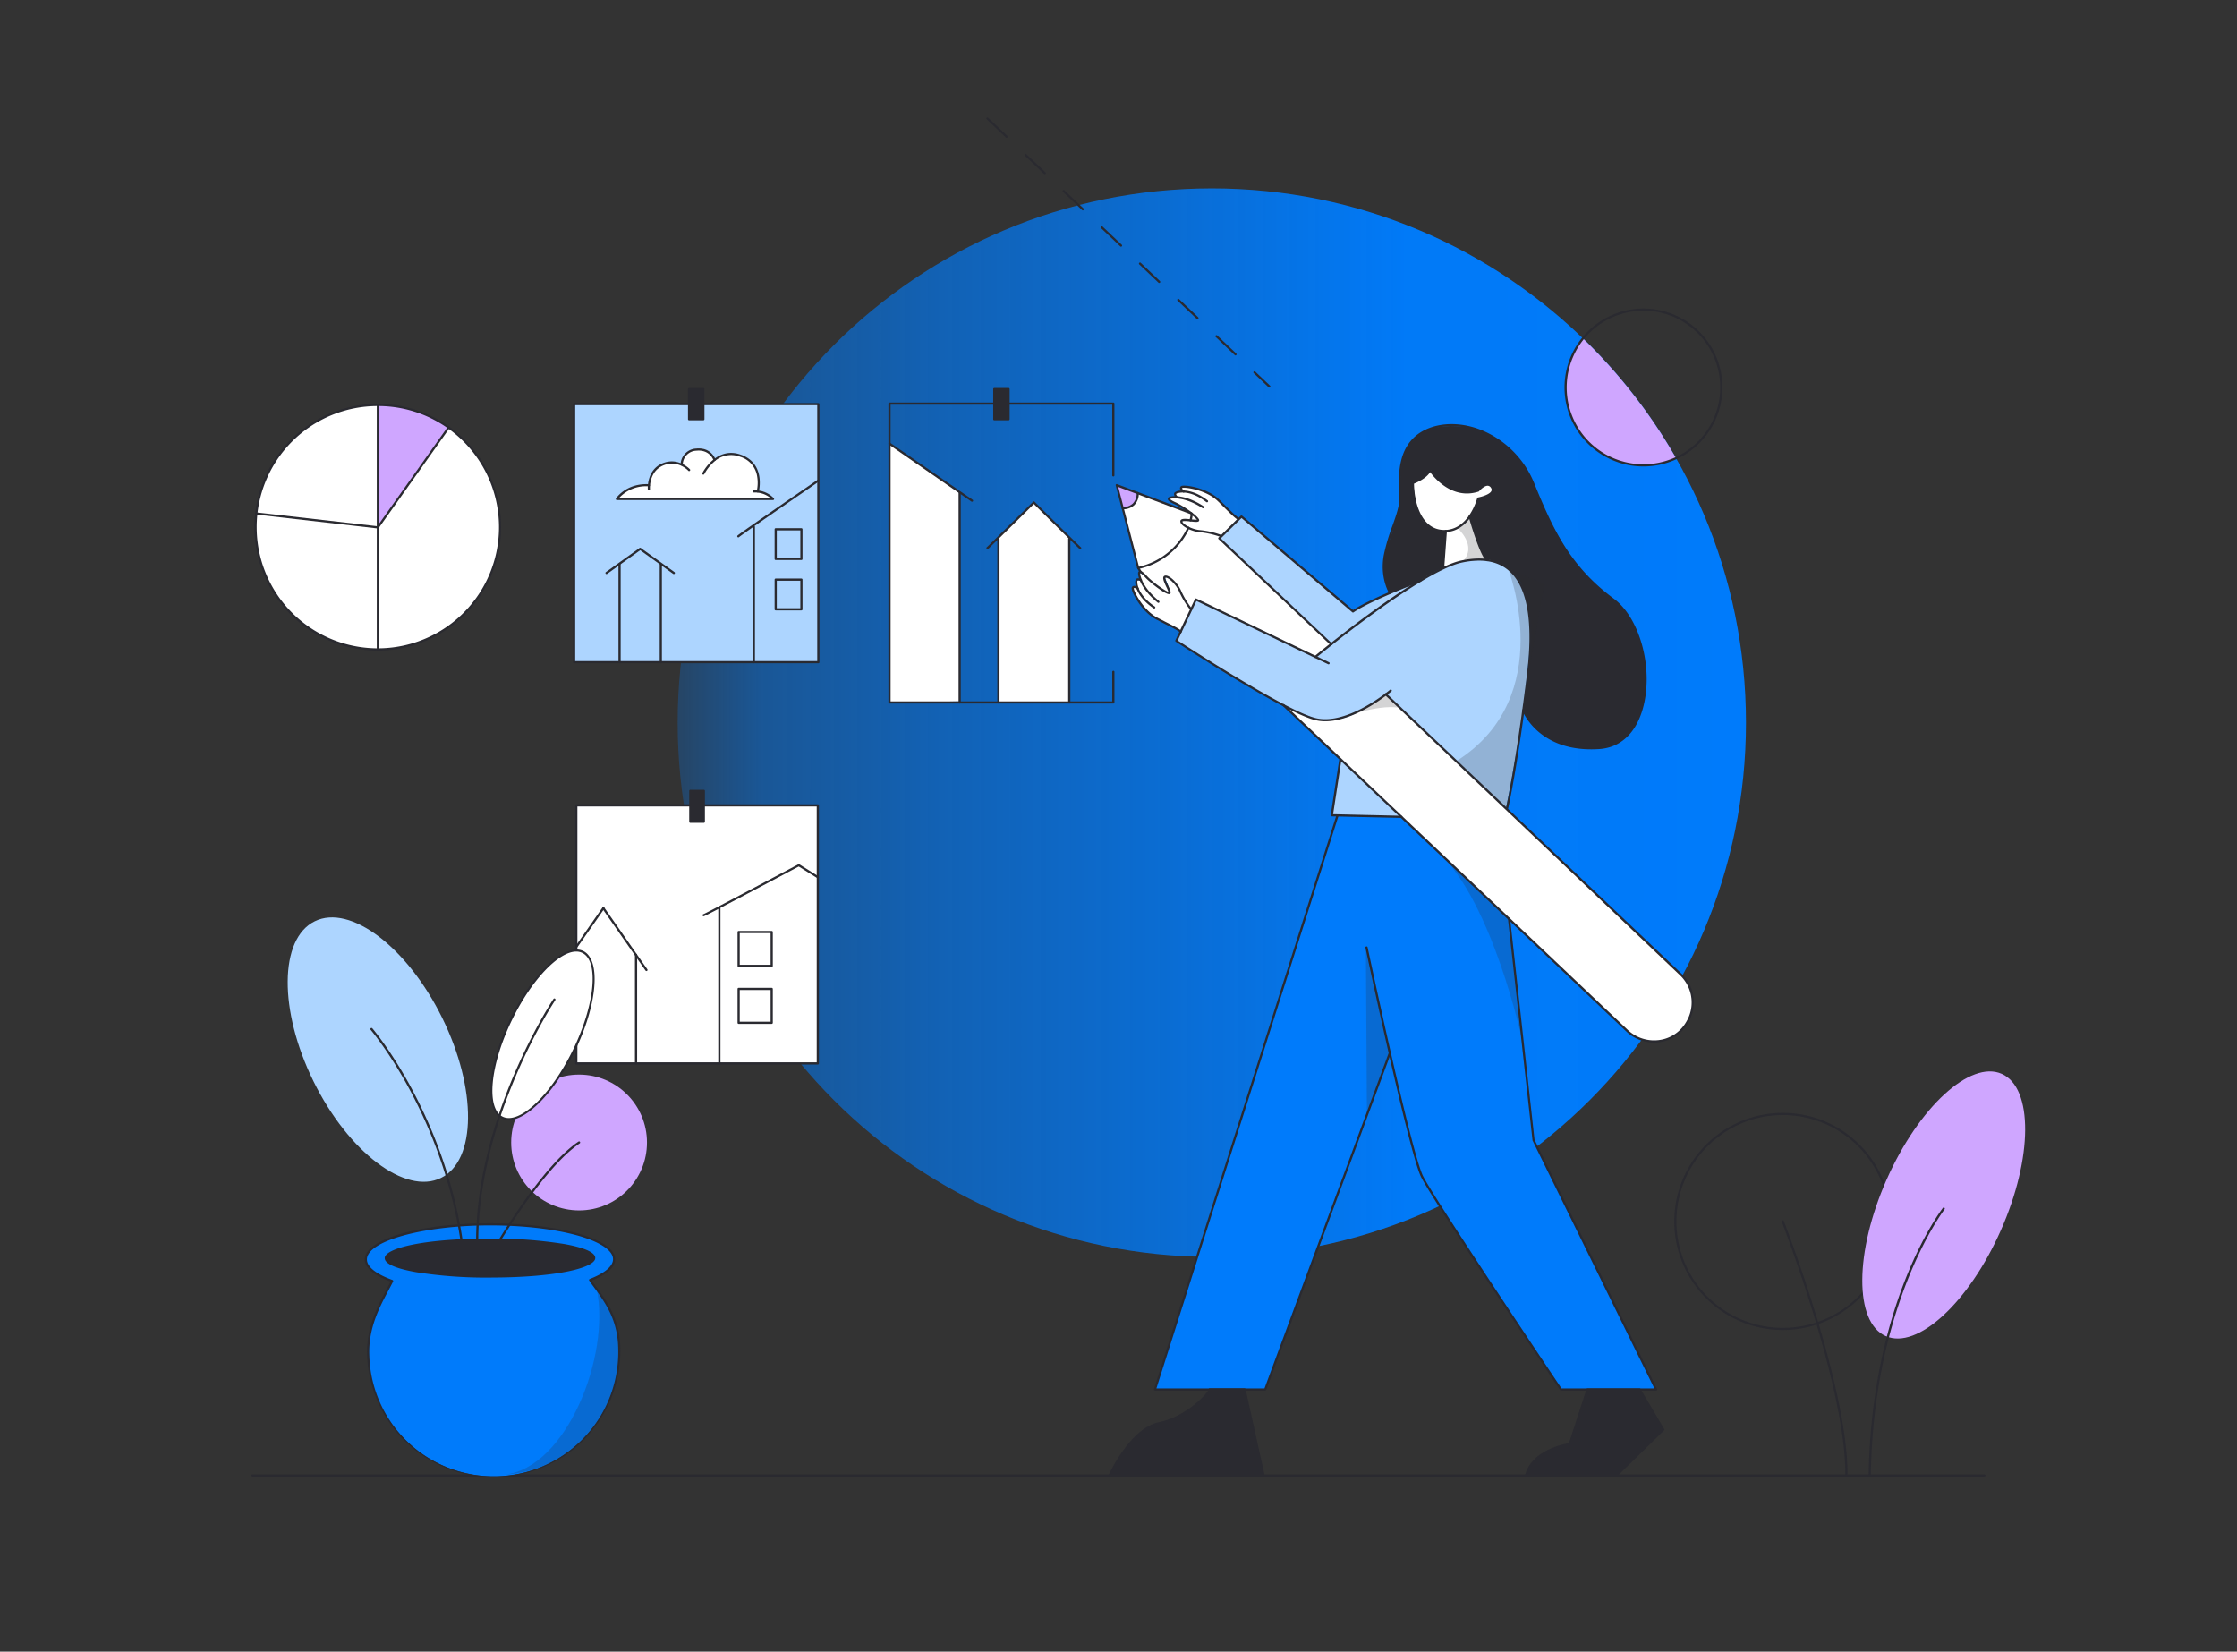
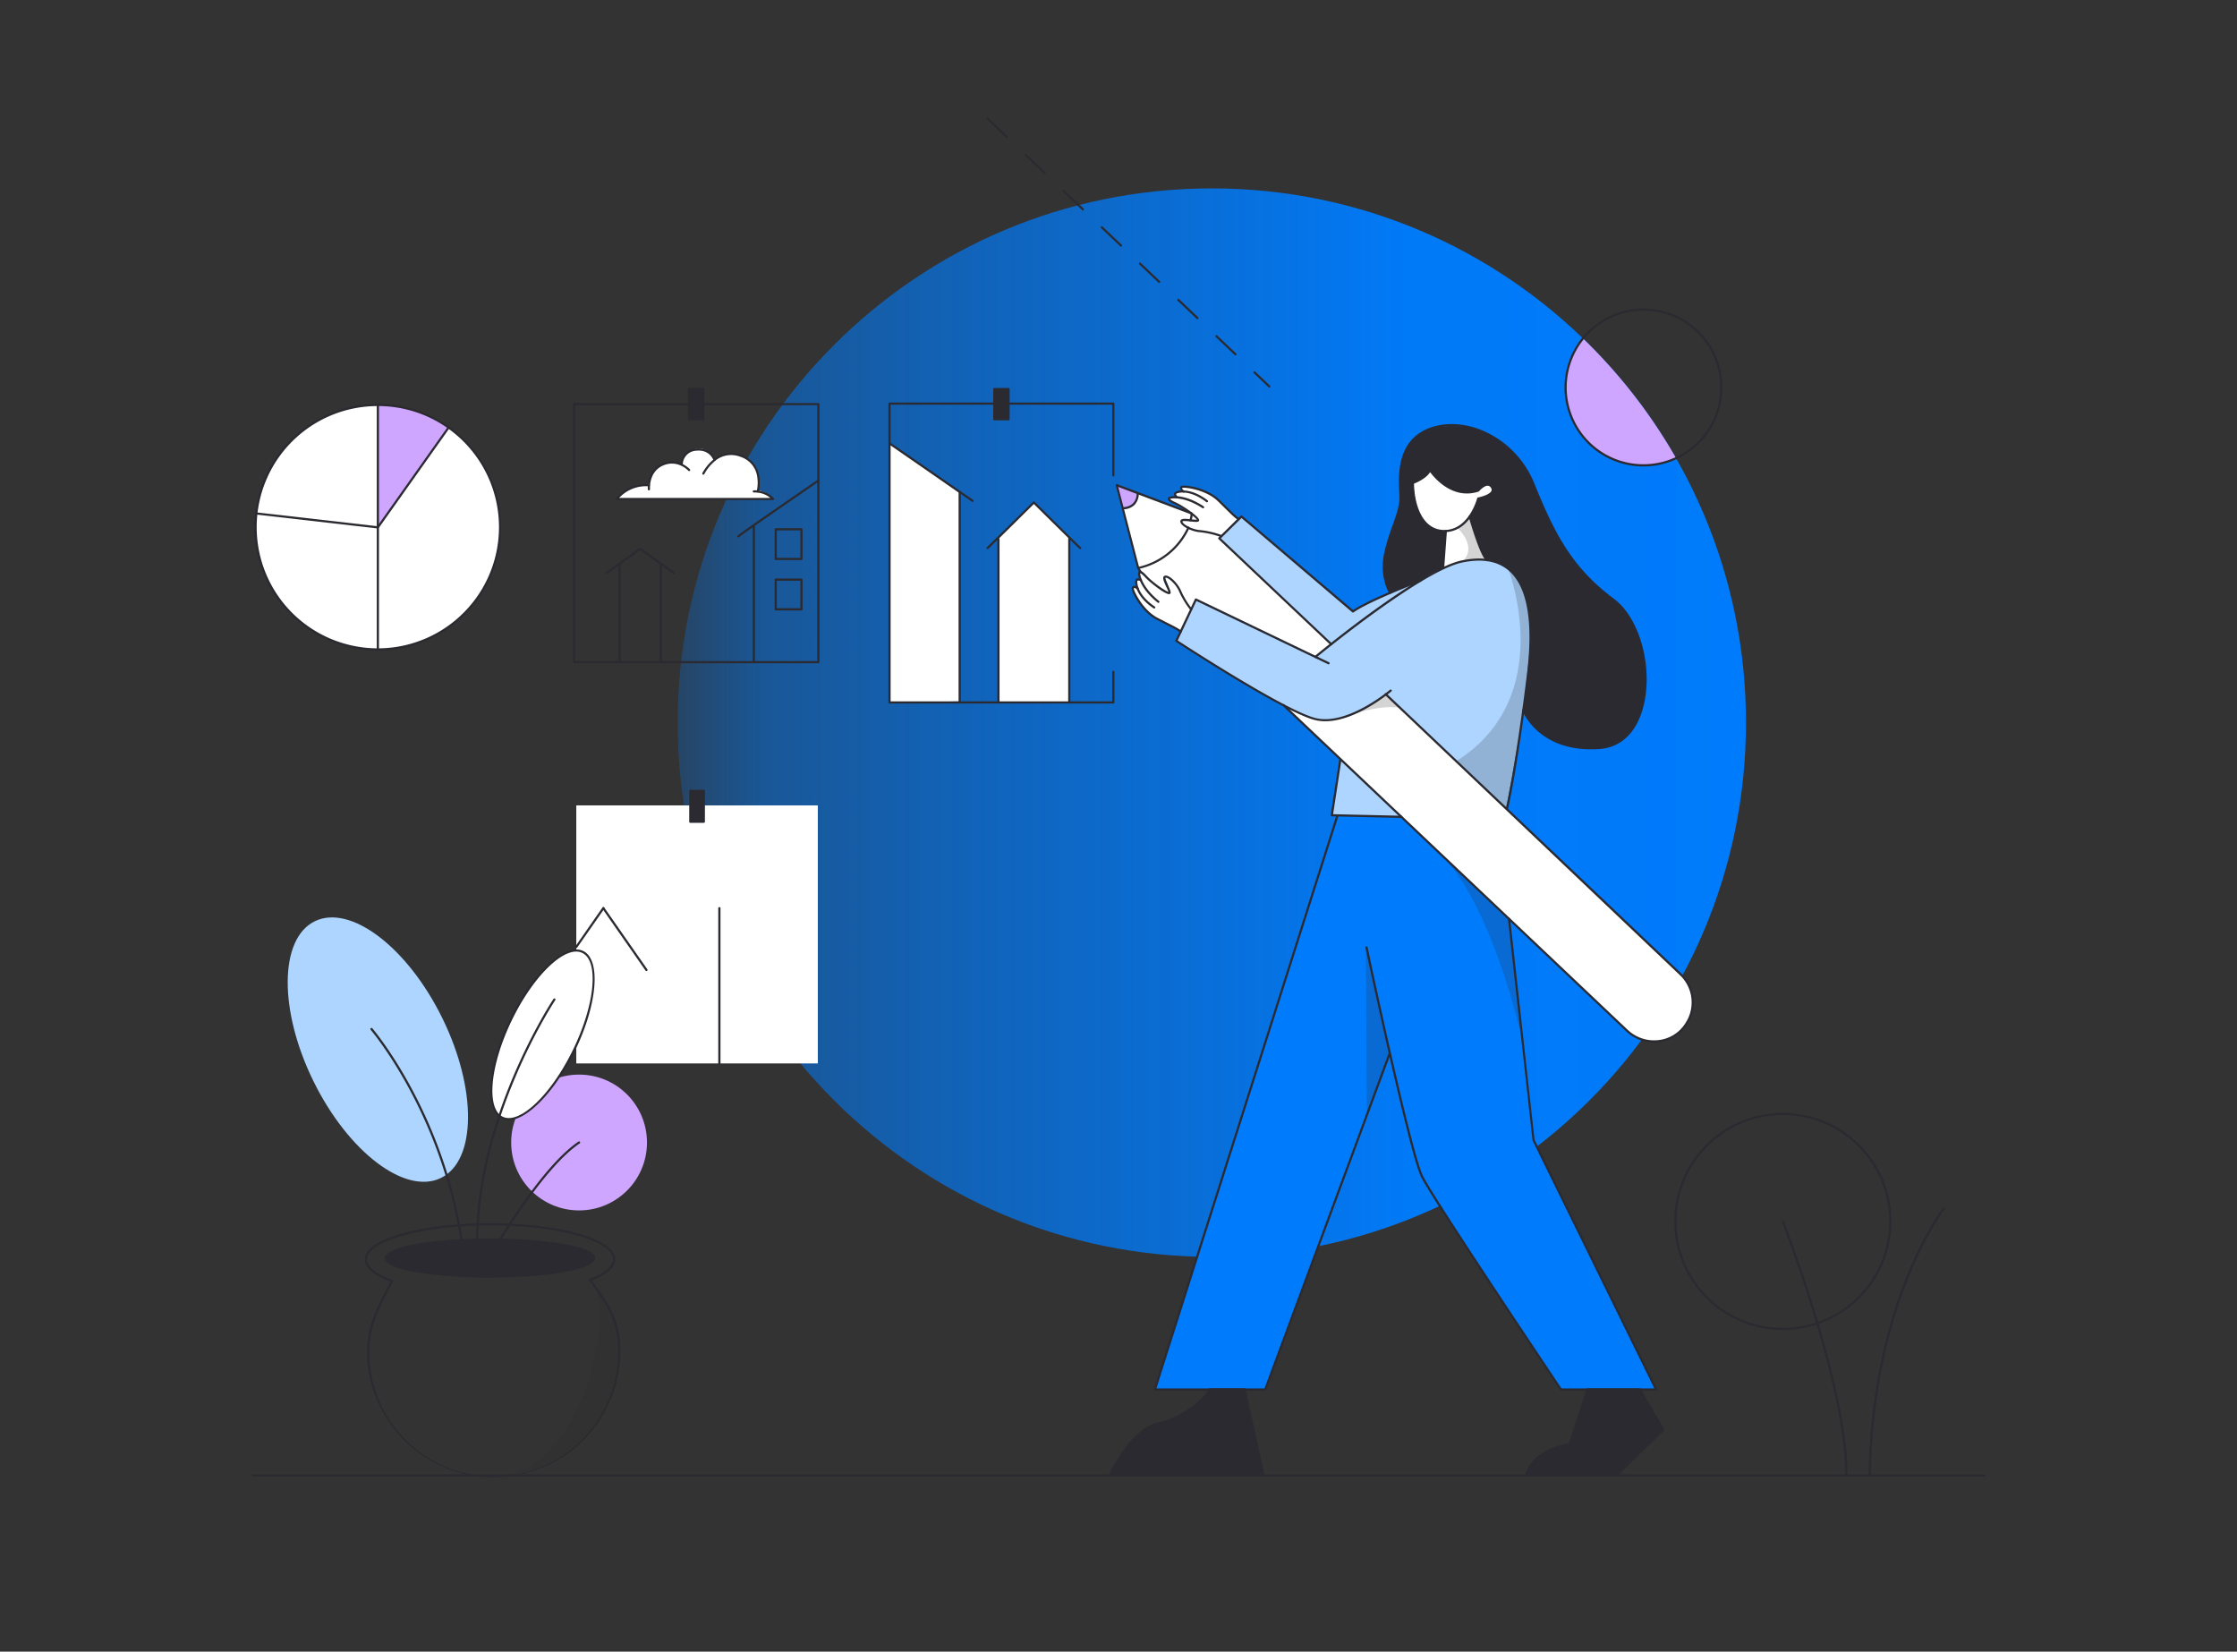
<svg xmlns="http://www.w3.org/2000/svg" width="1020" height="753" fill="none">
  <rect width="100%" height="100%" fill="#333333" stroke="none" />
  <path d="M552.55 85.89c-134.514 0-243.56 109.045-243.56 243.56 0 134.514 109.046 243.56 243.56 243.56 134.515 0 243.56-109.046 243.56-243.56 0-134.515-109.045-243.56-243.56-243.56z" fill="url(#paint0_linear)" />
  <path d="M682.46 210.89H642.8v50.62h39.66v-50.62z" fill="#fff" />
  <path d="M633.64 270.2l12.77-4.83 11.59-6.14 1.08-17.36s-7.23.84-10.85-5.3c-3.62-6.14-3.73-16.52-3.73-16.52s7.11-2.89 7.71-5.9c0 0 8.8 13.86 21.58 9.64 0 0 4.7-4.54 6.38-2 1.68 2.54-2.57 4.66-2.57 4.66l-3.69 1s-2.33 7-3.46 7.87v1.45l4 12.45 3 5.63s13.66 2.65 16.8 13.1c3.14 10.45 3 12.45 3 12.45l.8 11.33-1.52 18.88-1.85 14s8 16.63 30.85 16.47c22.85-.16 23.79-22.58 23.79-22.58l1.2-6.51-.32-7.79s-1.2-15.12-9.2-25.49l-3.93-4.18-7.4-5.7-6.91-6.67-7.31-9.08s-10.93-18.16-14.22-27.32l-4.42-10.29s-10.37-18.72-28.93-20.89c-18.56-2.17-23.22 5.95-23.22 5.95s-5.71 4.66-5.79 14.54l-.64 5.22.64 7.56s-3.94 15.91-6.11 20.33c-2.17 4.42-1.68 12.53-1.68 12.53s.63 7.4 2.56 9.49z" fill="#2A2A30" />
  <path d="M545.25 273.33l-8.68 18.8 14.26 9.16s37.37 23 42.07 24c4.7 1 5.9 3.37 13.38 2.77A37.856 37.856 0 00620 324l10.24-5.9 1.69-1.57 54.72 52.19s6.51-32.78 8.44-49.9c1.93-17.12 2.53-24.35 2.53-24.35s4.46-39.41-23.38-39.65c0 0-15.07 1.2-27.85 10.6l-27.84 19.17-18.68 14.82-54.62-26.08z" fill="#ADD5FF" />
  <path d="M565.82 235.64l48.77 41 2.09 1.77 1.13-.16 9.16-4.9 9.48-4 6.27-2.57 1.53-.4s-31.91 22.74-37.53 27.4L562.52 252l-6.67-6.66 9.97-9.7zM611.34 346.25l-4.1 25.19 31.94.97-27.84-26.16z" fill="#ADD5FF" />
  <path d="M526.45 633.48h50.46l56.73-152.99 7.07 29.57 5.79 20.89 1.6 4.82 3.06 5.78 35.03 53.68 25.55 38.41 43.39-.16-34.55-70.71-21.53-43.39-10.77-100.29-49.1-46.68-29.81-.41-82.92 261.48z" fill="#007BFB" />
  <path d="M518.71 225l-9.34-3.62 2.53 10.31s6.15.72 6.81-6.69z" fill="#CFA6FF" />
  <path d="M518.71 225l24.53 9.16 2.53 2.17s.6.48.36.72a17.36 17.36 0 01-3.31.36l-3.38-.24-.9.3s1.87 3.19 4.28 3.86c2.785.563 5.6.963 8.43 1.2l5.19 1.63-.59 1.13 50.87 48.45-6.83 5.62-54.64-26-2 4.16-2-2.29-2.83-5.37-3.14-4.64-3.13-2.05-.9-.12-.06 1.09.6 2.53 1.38 2.35-.06 1-1.2.13-4.58-3.15-3.33-2.53-2.77-2.83-1.26-1-1-2.05-7.11-26.87a6.37 6.37 0 006.85-6.72zM765.66 470.51l.76-.7c7.27-7.07 6.86-18.91-.49-25.9L632 316.48s-14 11.09-22.66 11.33l-5.78.84-6.39-1.44-11.17-5.06 155.5 147.54c6.71 6.31 17.23 6.87 24.16.82z" fill="#fff" />
  <path d="M564.63 236.39a69.518 69.518 0 01-7-6.51c-2-2.47-7.65-5.79-10.72-6.63-3.07-.84-7.9-1.63-8.2-1.27-.3.36.66 1.69.66 1.69s-3.61.78-3.61 1.08c.137.615.317 1.22.54 1.81 0 0-3.2-.12-3.32.67-.12.79 8.26 5.24 8.26 5.24l4.7 4.16.06.66-3.86.18-3.07-.18-.36.48s1.39 2.53 2.29 2.65c.9.12 3.19 1.63 5.3 1.63a31.73 31.73 0 015.61.84l4.52 1.27.72.06 7.23-7.71.25-.12zM538.34 288s-4.72-3.46-7.75-4.53c-3.03-1.07-8.07-5.19-9.92-7.78-1.85-2.59-4.2-6.83-4-7.26.46-1.08 1.81 0 1.81 0s-.51-3.66-.23-3.77a14.074 14.074 0 011.88-.11s-1.21-3-.52-3.34c.69-.34 7.77 5.94 7.77 5.94l5.53 3 .64-.17-1.16-3.69-1.23-2.82.33-.5s2.85.42 3.28 1.23c.43.81 2.63 2.44 3.35 4.42a55.96 55.96 0 002.52 5.3l2.57 3.82-.52 1-3.63 8.26-.72 1zM455.09 245.21l.32 75.05h32.3l-.16-75.05-16.07-16.08-16.39 16.08zM437.57 224.79v94.98l-31.98.65V201.97l31.98 22.82z" fill="#fff" />
  <path opacity=".2" d="M622.79 431.95l.48 76.18 10.61-28.45-11.09-47.73zM664.62 240.79s9.16 8.07 2.41 15.06l9.52-.6 1-.24-7.55-19.89s-2.73 5.3-5.38 5.67zM694.07 474.22s-13.5-63.16-38.41-85.82l32.62 31 5.79 54.82zM611.82 327.45s15.19-6.39 26.28-4.82l-6.1-5.79-13.62 8-6.56 2.61zM687.64 259.19s23 58.33-23.47 87.74L687 368.79l3.86-18.8 4-30.54 9.48-53.19-16.7-7.07z" fill="#2A2A30" />
  <path d="M658.59 242.61c-11.71 0-14.84-14.1-14.84-22.44a.497.497 0 01.32-.46c.07 0 6.31-2.37 7.42-5.6a.494.494 0 01.41-.33.47.47 0 01.48.22c.08.14 8.58 13.28 21.35 9.24.49-.56 2.65-2.93 4.75-2.76a2.827 2.827 0 012.23 1.48 2.379 2.379 0 01.23 2.28c-1 2.16-5.24 3.2-6.53 3.47a27.887 27.887 0 01-3.31 7.29c-3.23 5-7.55 7.61-12.51 7.61zm-13.85-22.1c.08 8 3.07 21.11 13.85 21.11 11.16 0 14.91-14.31 14.95-14.45a.485.485 0 01.39-.37c1.45-.27 5.39-1.33 6.11-3a1.378 1.378 0 00-.18-1.35 1.851 1.851 0 00-.593-.683 1.854 1.854 0 00-.847-.317c-1.48-.09-3.41 1.78-4 2.52a.513.513 0 01-.23.15c-11.76 3.82-20-6.06-22.12-8.88-1.64 2.83-6.07 4.76-7.33 5.27z" fill="#2A2A30" />
  <path d="M658 259.12a.498.498 0 01-.46-.53l1.21-16.51a.498.498 0 01.718-.41.48.48 0 01.25.287c.02.062.028.128.022.193l-1.21 16.51a.496.496 0 01-.53.46zM678.12 255.87a.497.497 0 01-.26-.08c-2.86-1.73-7.64-18.29-8.18-20.17a.509.509 0 01.32-.62.501.501 0 01.376.042.508.508 0 01.234.298c2.07 7.25 5.83 18.44 7.74 19.61a.493.493 0 01-.23.92zM604.3 328.83a19.307 19.307 0 01-5.14-.66c-14.86-4.07-61.1-34.34-63.06-35.62a.5.5 0 01-.18-.63l8.92-18.8a.482.482 0 01.279-.259.468.468 0 01.192-.029c.066.003.13.019.189.048l60.5 29.05a.494.494 0 01.23.66.5.5 0 01-.66.24L545.52 274 537 292c4.46 2.91 48.4 31.42 62.42 35.26 14.53 4 34.18-12.63 34.38-12.79a.482.482 0 01.36-.123.496.496 0 01.28.873c-.73.57-16.16 13.61-30.14 13.61z" fill="#2A2A30" />
  <path d="M687.15 369.05h-.11a.497.497 0 01-.308-.218.486.486 0 01-.062-.372c0-.18 4.16-17.72 9.51-60.58 3-23.89.37-39.81-7.78-47.31-5.1-4.69-12.42-6.07-21.75-4.09-18.79 4-66.09 43-66.56 43.41a.499.499 0 01-.7-.07.491.491 0 01.06-.7c1.95-1.61 48-39.59 67-43.61 9.67-2 17.28-.59 22.63 4.33 8.4 7.73 11.13 23.93 8.1 48.16-5.37 42.93-9.49 60.51-9.53 60.69a.514.514 0 01-.5.36zM638.94 372.9l-31.7-.72a.502.502 0 01-.205-.049.502.502 0 01-.275-.521l3.86-25.19a.495.495 0 01.199-.332.516.516 0 01.376-.093.495.495 0 01.332.199.516.516 0 01.093.376l-3.77 24.63 31.13.71a.5.5 0 110 1l-.04-.01z" fill="#2A2A30" />
  <path d="M725.48 341.62c-24.57 0-31.28-17.53-31.35-17.72a.498.498 0 01.68-.612.498.498 0 01.26.272c.06.19 7.2 18.82 34.16 16.93 9-.63 15.67-6.79 18.76-17.35 5.11-17.49-.85-40.58-12.76-49.41-20-14.83-27.79-31.35-36.64-53.09a43.063 43.063 0 00-23.14-23.51c-8.35-3.46-17.14-3.75-24.1-.81C638 202 638.63 216.56 639 224.39c0 1.11.1 2.09.1 2.9 0 3.67-1.51 7.9-3.25 12.79a89.395 89.395 0 00-3.85 13.09 25.407 25.407 0 002.28 16.83.514.514 0 01-.16.69.498.498 0 01-.68-.16c-.18-.3-4.4-7.28-2.46-17.55a88.498 88.498 0 013.92-13.24c1.71-4.81 3.18-9 3.18-12.46 0-.8 0-1.76-.09-2.86-.37-8.07-1-23.09 13-29 7.21-3 16.27-2.76 24.87.8a44.073 44.073 0 0123.68 24.06c8.79 21.58 16.54 38 36.31 52.66 12.2 9.05 18.33 32.64 13.12 50.49-3.21 11-10.19 17.4-19.64 18.06-1.33.09-2.63.13-3.85.13zM543.15 278.32a.496.496 0 01-.39-.19 40.054 40.054 0 01-5-8.16c-1.35-3.5-5.26-7-6.35-6.54-.23.4.79 2.62 1.28 3.68.94 2 1.51 3.27.71 3.7-1.46.78-9-5.16-11.21-7.57-1.56-1.71-2.14-1.95-2.29-2-.13.87.87 6.53 8.59 12.74a.468.468 0 01.188.328.463.463 0 01-.017.192.498.498 0 01-.791.25c-8.56-6.88-9.3-13.26-8.86-13.92a1.006 1.006 0 01.73-.58c.46-.07 1.22.17 3.18 2.31 2.62 2.87 8.32 6.83 9.84 7.29a17.666 17.666 0 00-1-2.33c-1-2.17-1.63-3.66-1.28-4.49a.932.932 0 01.55-.54c2-.75 6.27 3.6 7.63 7.12a39.245 39.245 0 004.83 7.9.506.506 0 01-.09.7.501.501 0 01-.25.11zm-23.26-17.07v.14c0 .01 0-.13.06-.14h-.06z" fill="#2A2A30" />
  <path d="M526.28 277.44a.535.535 0 01-.27-.08c-6.49-4.37-8-9-8.28-10.76a3.998 3.998 0 01.11-2.44c.7-1 2.38-.25 2.57-.16a.497.497 0 01.24.66.516.516 0 01-.282.252.514.514 0 01-.378-.012c-.51-.24-1.2-.36-1.34-.17-.27.57-.23 6.32 7.91 11.8a.5.5 0 01.14.69.525.525 0 01-.42.22z" fill="#2A2A30" />
  <path d="M538.36 288.42a.47.47 0 01-.3-.1c-1.26-1-2.89-1.82-6.82-3.81l-3.9-2c-6.51-3.33-11-11.71-11.33-14a1.132 1.132 0 01.2-1c.9-.89 2.21-.17 2.84.39a.493.493 0 01.215.352.498.498 0 01-.124.394.498.498 0 01-.751-.006s-.95-.8-1.42-.47c-.1 1.26 4.27 10.12 10.83 13.48 1.5.77 2.78 1.42 3.89 2 4 2 5.64 2.86 7 3.92a.487.487 0 01.08.7.49.49 0 01-.41.15zM556.51 244.73a.485.485 0 01-.17 0 39.767 39.767 0 00-9-2.07c-3.75-.18-9.23-2.83-9.16-5a1.007 1.007 0 01.33-.7c.69-.59 2.29-.46 4.67-.2a18.42 18.42 0 002.56.17c-.75-1.14-6.46-5.41-10.07-7-2.66-1.18-3.11-1.82-3.2-2.29a.939.939 0 01.04-.464.941.941 0 01.26-.386c.5-.64 6.8-2 16 4a.495.495 0 01.269.316.49.49 0 01-.061.41.499.499 0 01-.748.104c-8.21-5.27-13.84-4.53-14.76-4.14 0 0 .19.48 2.59 1.55 3 1.32 11 6.6 10.73 8.23-.15.89-1.5.75-3.73.5-1.17-.12-3.59-.39-3.91 0 0 1.16 4.48 3.76 8.23 3.93a40.228 40.228 0 019.32 2.13.508.508 0 01.3.64.526.526 0 01-.49.27z" fill="#2A2A30" />
  <path d="M550.33 229a.515.515 0 01-.31-.1c-7.77-6-13.25-4.2-13.71-3.74-.13.17.21.79.6 1.2a.512.512 0 010 .7.497.497 0 01-.547.109.486.486 0 01-.163-.109c-.14-.15-1.38-1.51-.65-2.49a3.932 3.932 0 012.27-.88c1.8-.25 6.64-.32 12.83 4.44a.497.497 0 01.09.7.481.481 0 01-.41.17z" fill="#2A2A30" />
  <path d="M564.57 237a.528.528 0 01-.27-.08c-1.42-.93-2.74-2.23-5.92-5.38-.88-.87-1.9-1.88-3.12-3.07-5.26-5.16-15.06-6.49-16.21-6-.17.56.89 1.2.9 1.2a.502.502 0 01.148.127.502.502 0 01.098.37.497.497 0 01-.066.183.475.475 0 01-.488.245.474.474 0 01-.182-.065c-.74-.42-1.84-1.43-1.27-2.57a1.163 1.163 0 01.89-.51c2.29-.38 11.65 1.19 16.88 6.31l3.12 3.08c3.13 3.09 4.42 4.37 5.76 5.25a.503.503 0 01.15.69.516.516 0 01-.42.22zM519 259.44a.503.503 0 01-.48-.37l-9.8-37.77a.487.487 0 01.386-.604.486.486 0 01.264.024l34 12.83a.498.498 0 01.24.621.498.498 0 01-.59.309L509.89 222l9.45 36.39a32.34 32.34 0 0022.09-18 .508.508 0 01.66-.25.497.497 0 01.24.66 33.306 33.306 0 01-23.28 18.63l-.05.01z" fill="#2A2A30" />
  <path d="M542.84 237.71h-.13a.503.503 0 01-.35-.61 15.87 15.87 0 00.53-2.86.51.51 0 01.133-.359.495.495 0 01.347-.161.52.52 0 01.52.48 17.033 17.033 0 01-.57 3.16.501.501 0 01-.48.35zM520.1 261.25a.49.49 0 01-.42-.24l-1.13-1.8a.508.508 0 01.16-.69.502.502 0 01.68.16l1.13 1.81a.498.498 0 01-.42.76zM607 294.2a.512.512 0 01-.34-.14l-51.06-48.27a.556.556 0 01-.15-.36.511.511 0 01.15-.36l10.12-9.94a.51.51 0 01.67 0l50.58 43c7.84-5.29 29.63-13.54 30.57-13.89a.5.5 0 01.35.93c-.23.08-23.22 8.78-30.67 14a.502.502 0 01-.61 0l-50.52-43-9.43 9.27 50.68 47.92a.474.474 0 01.147.35.496.496 0 01-.147.35.522.522 0 01-.34.14zM754.21 475.3a18.45 18.45 0 01-12.7-5.07L584.9 321.87a.498.498 0 01-.043-.732.498.498 0 01.733.012l156.6 148.36a17.45 17.45 0 0013.9 4.69 16.58 16.58 0 0012-7.11 21.531 21.531 0 001.72-3 17.115 17.115 0 00-3.89-19.56L631.55 316.92a.499.499 0 11.68-.72l134.36 127.56a18.1 18.1 0 014.11 20.69 22.046 22.046 0 01-1.8 3.2 17.628 17.628 0 01-5.526 5.168 17.627 17.627 0 01-7.184 2.372c-.658.071-1.319.108-1.98.11zM512.13 232.2h-.26a.498.498 0 01-.438-.337.485.485 0 01-.022-.193.497.497 0 01.164-.338.494.494 0 01.356-.122 6.828 6.828 0 004.53-1.58 6.366 6.366 0 001.8-4.83.5.5 0 01.85-.343.494.494 0 01.14.353 7.373 7.373 0 01-2.13 5.56 7.591 7.591 0 01-4.99 1.83zM904.84 673.19H115.11a.503.503 0 01-.5-.5.5.5 0 01.5-.5h789.73a.5.5 0 110 1z" fill="#2A2A30" />
  <path d="M723.8 633.48l-8 24.91s-16.87 2.25-19.93 14.3H737l21.37-20.89-10.77-18.32h-23.8z" fill="#2A2A30" />
  <path d="M737 673.19h-41.17a.502.502 0 01-.48-.62c1.29-5.08 5.23-9.23 11.39-12a35.946 35.946 0 018.64-2.62l8-24.62a.475.475 0 01.47-.35h23.78a.505.505 0 01.43.25l10.77 18.32a.51.51 0 01-.08.61l-21.38 20.89a.502.502 0 01-.37.14zm-40.48-1h40.28l21-20.48L747.3 634h-23.14l-7.93 24.56a.484.484 0 01-.4.34c-.17 0-15.99 2.25-19.34 13.3l.03-.01zM567.43 633.48l8.67 39.21h-70.23s9.65-21.05 22.66-23.78c13.01-2.73 23-13.66 23-15.43h15.9z" fill="#2A2A30" />
  <path d="M576.1 673.19h-70.23a.503.503 0 01-.41-.23.495.495 0 010-.47 74.324 74.324 0 016.5-11c5.43-7.55 11-12 16.51-13.12 13-2.73 22.57-13.71 22.59-14.94a.511.511 0 01.5-.5h15.91a.5.5 0 01.48.39l8.68 39.22a.504.504 0 01-.1.42.512.512 0 01-.43.23zm-69.44-1h68.83L567 634h-15.1c-1.14 3-10.9 12.82-23.26 15.41-11.29 2.35-20.16 19.13-21.98 22.79v-.01z" fill="#2A2A30" />
  <path d="M576.91 634h-50.3a.5.5 0 01-.4-.207.516.516 0 01-.08-.443l83.25-261.74a.5.5 0 01.799-.227.488.488 0 01.151.527L527.28 633h49.28l56.59-152.8a.482.482 0 01.259-.28.493.493 0 01.657.251c.055.119.06.256.014.379l-56.71 153.1a.489.489 0 01-.46.35z" fill="#2A2A30" />
  <path d="M755.13 634h-43.39a.516.516 0 01-.41-.22c-.58-.86-57.93-86.29-63.35-97.13-5.42-10.84-24.56-100.75-25.37-104.58a.478.478 0 01.38-.58.488.488 0 01.59.38c.2.93 19.91 93.59 25.29 104.34 5.25 10.49 59.88 91.93 63.13 96.79h42.33l-55.57-113.08a.805.805 0 010-.17L687.59 419a.488.488 0 01.096-.368.493.493 0 01.7-.075.498.498 0 01.184.333l11.12 100.68 55.89 113.7a.482.482 0 01-.191.666.51.51 0 01-.259.064z" fill="#2A2A30" />
  <path d="M204.55 194.92a55.74 55.74 0 01-32.26 101.19v-55.67l32.26-45.52z" fill="#fff" />
  <path d="M204.55 194.92l-32.26 45.52v-55.81a55.445 55.445 0 0132.26 10.29z" fill="#CFA6FF" />
  <path d="M172.29 240.44v55.67a55.723 55.723 0 01-39.423-16.32 55.727 55.727 0 01-16.327-39.42c0-2.098.117-4.195.35-6.28l55.4 6.35z" fill="#fff" />
  <path d="M172.29 184.63v55.81l-55.4-6.35a55.736 55.736 0 0155.4-49.46z" fill="#fff" />
  <path d="M172.29 296.61A56.312 56.312 0 01116 240.37c.001-2.115.118-4.228.35-6.33a56.233 56.233 0 0138.824-47.26 56.233 56.233 0 0172.631 44.949 56.245 56.245 0 01-24.977 55.83 56.237 56.237 0 01-30.578 9.051h.04zm0-111.48a55.156 55.156 0 00-55.25 55.22 55.232 55.232 0 0026.511 47.173 55.233 55.233 0 0074.869-16.808 55.236 55.236 0 00-14.16-75.415 54.851 54.851 0 00-31.97-10.17z" fill="#2A2A30" />
  <path d="M172.29 296.61a.5.5 0 01-.5-.5V184.63c0-.133.053-.26.146-.354a.504.504 0 01.708 0 .504.504 0 01.146.354v111.48a.501.501 0 01-.5.5z" fill="#2A2A30" />
  <path d="M172.29 240.93h-.06l-55.4-6.34a.504.504 0 01-.44-.55.502.502 0 01.55-.44l55.11 6.31 32.09-45.28a.496.496 0 01.889.393.48.48 0 01-.079.177l-32.26 45.52a.467.467 0 01-.4.21zM507.64 320.75H405.59a.497.497 0 01-.5-.49V184a.497.497 0 01.5-.49h102.05a.492.492 0 01.5.49v32.73a.498.498 0 01-.5.5.5.5 0 01-.5-.5v-32.22H406.09v135.25h101.06v-13.44c0-.133.053-.26.146-.354a.504.504 0 01.707 0 .5.5 0 01.147.354v13.94a.488.488 0 01-.51.49z" fill="#2A2A30" />
  <path d="M459.87 177.39h-6.51v13.74h6.51v-13.74z" fill="#2A2A30" />
  <path d="M459.87 191.62h-6.51a.488.488 0 01-.49-.49v-13.75a.489.489 0 01.49-.49h6.51a.497.497 0 01.5.49v13.75a.498.498 0 01-.5.49zm-6-1h5.51v-12.74h-5.51v12.74zM841.88 672.79a.496.496 0 01-.35-.147.491.491 0 01-.14-.353c.17-20.62-7.71-50.85-14.34-72.57-7.2-23.57-14.53-42.48-14.6-42.67a.493.493 0 01.28-.64.48.48 0 01.64.28c.08.19 7.42 19.13 14.63 42.73 6.65 21.79 14.55 52.13 14.38 72.88a.496.496 0 01-.147.35.484.484 0 01-.353.14z" fill="#2A2A30" />
  <path d="M372.9 367.19H262.77v117.64H372.9V367.19z" fill="#fff" />
-   <path d="M372.9 485.33H262.77a.513.513 0 01-.5-.5V367.19a.5.5 0 01.5-.5H372.9a.503.503 0 01.5.5v117.64a.5.5 0 01-.5.5zm-109.63-1H372.4V367.69H263.27v116.64z" fill="#2A2A30" />
  <path d="M320.92 360.56h-6.17v14.08h6.17v-14.08z" fill="#2A2A30" />
  <path d="M320.92 375.14h-6.17a.496.496 0 01-.35-.147.494.494 0 01-.14-.353v-14.08a.494.494 0 01.49-.5h6.17a.498.498 0 01.5.5v14.08a.5.5 0 01-.5.5zm-5.67-1h5.17v-13.09h-5.17v13.09zM328 485.32a.491.491 0 01-.49-.49v-70.78a.5.5 0 111 0v70.78a.488.488 0 01-.51.49z" fill="#2A2A30" />
-   <path d="M320.92 417.75a.5.5 0 01-.56-.44.506.506 0 01.44-.56c1.35-.49 31.61-16.53 43.18-22.69a.498.498 0 01.5 0l8.68 5.43a.507.507 0 01.16.69.49.49 0 01-.68.15l-8.44-5.28c-10.28 5.47-42.39 22.52-43.2 22.65l-.08.05zM351.88 440.85H336.8a.497.497 0 01-.5-.49v-15.44a.5.5 0 01.5-.5h15.08a.501.501 0 01.5.5v15.44a.504.504 0 01-.5.49zm-14.58-1h14.08v-14.44H337.3v14.44zM351.88 466.8H336.8a.513.513 0 01-.5-.5v-15.44a.5.5 0 01.5-.5h15.08a.501.501 0 01.5.5v15.44a.514.514 0 01-.149.351.514.514 0 01-.351.149zm-14.58-1h14.08v-14.45H337.3v14.45zM290 485.32a.49.49 0 01-.49-.49v-49.5a.5.5 0 011 0v49.5a.485.485 0 01-.151.354.488.488 0 01-.359.136z" fill="#2A2A30" />
  <path d="M294.76 442.71a.52.52 0 01-.41-.21l-19.65-28.17a.502.502 0 01.14-.674.502.502 0 01.68.104l19.65 28.17a.5.5 0 01-.41.78z" fill="#2A2A30" />
  <path d="M262.77 432.23a.49.49 0 01-.4-.78l12.33-17.69a.51.51 0 01.69-.12.5.5 0 01.13.69L263.18 432a.492.492 0 01-.41.23zM455.25 320.75a.497.497 0 01-.5-.49v-74.57c0-.133.053-.26.146-.354a.504.504 0 01.708 0 .504.504 0 01.146.354v74.57a.5.5 0 01-.5.49z" fill="#2A2A30" />
  <path d="M450.27 250.36a.526.526 0 01-.42-.22c-.068-.109-.093-.239-.068-.366a.505.505 0 01.198-.314c.68-.55 15.38-15.08 21-20.64a.474.474 0 01.35-.147.49.49 0 01.35.147.48.48 0 010 .7c-4.83 4.78-20.64 20.43-21.13 20.75a.528.528 0 01-.28.09zM487.55 320.75a.491.491 0 01-.49-.49v-74.57a.5.5 0 111 0v74.57a.49.49 0 01-.151.354.49.49 0 01-.359.136z" fill="#2A2A30" />
  <path d="M492.53 250.36a.528.528 0 01-.27-.08c-.48-.32-16.29-16-21.13-20.75a.502.502 0 01.16-.809.5.5 0 01.38 0c.06.026.115.063.16.109 5.63 5.57 20.37 20.15 21 20.65a.496.496 0 01-.016.793.491.491 0 01-.284.097v-.01zM437.57 320.75a.489.489 0 01-.49-.49V224.8a.5.5 0 011 0v95.46a.488.488 0 01-.51.49z" fill="#2A2A30" />
-   <path d="M443.2 228.75a.52.52 0 01-.29-.09l-37.6-26a.503.503 0 01-.204-.317.478.478 0 01.079-.368.503.503 0 01.317-.204.478.478 0 01.368.079l37.61 26a.483.483 0 01.205.32.488.488 0 01-.085.37.481.481 0 01-.4.21z" fill="#2A2A30" />
+   <path d="M443.2 228.75l-37.6-26a.503.503 0 01-.204-.317.478.478 0 01.079-.368.503.503 0 01.317-.204.478.478 0 01.368.079l37.61 26a.483.483 0 01.205.32.488.488 0 01-.085.37.481.481 0 01-.4.21z" fill="#2A2A30" />
  <path d="M281.17 227.41h70.88s-3-3.74-6.51-3.74c0 0 2.77-11.69-6.75-15.43 0 0-7.59-3.13-12.9 1.45 0 0-2.65-4.7-7.95-4.7a7.457 7.457 0 00-7 4.58l-.25 2.17s-6.26-1.57-9.88.48c-3.62 2.05-5.3 9-5.3 9s-9.39-.44-14.34 6.19z" fill="#fff" />
-   <path d="M372.9 184.01H262.01v117.64H372.9V184.01z" fill="#ADD5FF" />
  <path d="M281.17 227.41h70.88a8.467 8.467 0 00-6.51-3.74s3.61-10.37-7.47-15.91a12.772 12.772 0 00-6.338-.601 12.772 12.772 0 00-5.842 2.531s-2.41-6.15-8.44-5.06c-6.03 1.09-6.75 7.11-6.75 7.11s-7.23-2.05-10.48 1-4.7 8.56-4.7 8.56-7.11-1.37-14.35 6.11z" fill="#fff" />
  <path d="M373.14 302.39H261.77a.498.498 0 01-.462-.3.496.496 0 01-.038-.19V184.26a.5.5 0 01.5-.5h111.37a.499.499 0 01.5.5V301.9a.479.479 0 01-.148.35.487.487 0 01-.352.14zm-110.88-1h110.38V184.75H262.26v116.64z" fill="#2A2A30" />
  <path d="M320.71 177.39h-6.51v13.74h6.51v-13.74z" fill="#2A2A30" />
  <path d="M320.71 191.62h-6.51a.5.5 0 01-.5-.49v-13.75a.504.504 0 01.5-.49h6.51a.497.497 0 01.5.49v13.75a.497.497 0 01-.5.49zm-6-1h5.51v-12.74h-5.52l.01 12.74zM343.73 302.39a.5.5 0 01-.5-.49v-61.72a.498.498 0 01.5-.5.5.5 0 01.5.5v61.72a.497.497 0 01-.5.49z" fill="#2A2A30" />
  <path d="M336.66 245a.5.5 0 01-.48-.617.492.492 0 01.15-.253c1.61-1.45 35.1-24.45 36.53-25.43a.502.502 0 01.768.308.487.487 0 01-.071.374.487.487 0 01-.137.138c-12.05 8.27-35.18 24.22-36.43 25.35a.472.472 0 01-.33.13zM365.43 255.34h-11.74a.492.492 0 01-.49-.49v-13.54a.501.501 0 01.14-.353.5.5 0 01.35-.147h11.74a.496.496 0 01.35.147.494.494 0 01.14.353v13.54a.49.49 0 01-.49.49zm-11.24-1h10.74V241.8h-10.74v12.54zM365.43 278.3h-11.74a.492.492 0 01-.49-.49v-13.54a.497.497 0 01.49-.5h11.74a.498.498 0 01.49.5v13.54a.49.49 0 01-.49.49zm-11.24-1h10.74v-12.53h-10.74v12.53zM301.3 302.39a.491.491 0 01-.49-.49v-44.6a.5.5 0 111 0v44.6a.49.49 0 01-.317.458.473.473 0 01-.193.032z" fill="#2A2A30" />
  <path d="M307.25 261.73a.52.52 0 01-.29-.09l-15.27-10.93a.498.498 0 01-.11-.69.51.51 0 01.69-.12l15.27 10.93a.503.503 0 01-.064.845.466.466 0 01-.226.055zM282.5 302.39a.497.497 0 01-.5-.49v-44.6a.5.5 0 111 0v44.6a.5.5 0 01-.5.49z" fill="#2A2A30" />
  <path d="M276.55 261.73a.49.49 0 01-.4-.21.501.501 0 01.11-.69l15.27-10.93a.5.5 0 01.69.12.5.5 0 01-.11.69l-15.27 10.93a.523.523 0 01-.29.09zM352.49 228H281.3a.497.497 0 01-.499-.518.502.502 0 01.079-.252c.19-.28 4.71-7 15-6.49a.501.501 0 01.47.52.469.469 0 01-.52.47 16.624 16.624 0 00-13.51 5.27h68.92a10.999 10.999 0 00-7.49-2.46.484.484 0 01-.366-.126.473.473 0 01-.154-.354.497.497 0 01.48-.51 11.676 11.676 0 019.16 3.63.494.494 0 01-.119.729.495.495 0 01-.261.081v.01z" fill="#2A2A30" />
  <path d="M345.54 224.52h-.13a.503.503 0 01-.35-.61c.477-2.121.551-4.312.22-6.46a11.116 11.116 0 00-7.74-9.2 11.44 11.44 0 00-12.14 2.46 19.97 19.97 0 00-4.25 5.42.5.5 0 01-.66.23.508.508 0 01-.23-.67c.06-.12 6.23-12.45 17.61-8.38 11.38 4.07 8.18 16.69 8.13 16.84a.498.498 0 01-.46.37z" fill="#2A2A30" />
  <path d="M310.83 212.23a.5.5 0 01-.453-.303.499.499 0 01-.037-.187 7.463 7.463 0 017.07-7.25c7-.71 8.85 5 8.87 5.08a.502.502 0 01-.338.585.495.495 0 01-.612-.285c-.07-.21-1.71-5-7.82-4.39a6.401 6.401 0 00-6.18 6.26.496.496 0 01-.147.35.485.485 0 01-.353.14z" fill="#2A2A30" />
  <path d="M295.88 223.56a.502.502 0 01-.5-.45c0-.09-.67-8.71 6.57-11.83 7.24-3.12 12.56 2.6 12.62 2.65a.502.502 0 010 .7.497.497 0 01-.355.148.493.493 0 01-.355-.148c-.19-.21-4.91-5.24-11.49-2.41s-6 10.51-6 10.84a.496.496 0 01-.266.478.492.492 0 01-.184.052l-.04-.03zM812.91 606.37a49.504 49.504 0 01-45.732-30.557 49.505 49.505 0 0110.73-53.945 49.507 49.507 0 0153.945-10.73 49.503 49.503 0 0130.557 45.732 49.558 49.558 0 01-49.5 49.5zm0-98a48.509 48.509 0 00-47.578 57.974 48.513 48.513 0 0066.142 35.354 48.513 48.513 0 0029.946-44.818 48.56 48.56 0 00-48.51-48.52v.01z" fill="#2A2A30" />
  <path d="M264.04 551.84c17.099 0 30.96-13.861 30.96-30.96s-13.861-30.96-30.96-30.96-30.96 13.861-30.96 30.96 13.861 30.96 30.96 30.96z" fill="#CFA6FF" />
-   <path d="M178.78 584c-7.5-2.71-12-6.12-12-9.82 0-8.83 25.34-16 56.6-16s56.61 7.13 56.62 16c0 3.53-4.07 6.8-10.95 9.45 4.59 6.7 12.67 15.39 13.26 29.84A57.237 57.237 0 01227.42 673a57.24 57.24 0 01-59.53-54.91c-.6-14.93 6.93-26.09 10.89-34.09z" fill="#007BFB" />
  <path d="M225.1 673.51a57.73 57.73 0 01-57.71-55.43c-.51-12.67 4.9-22.83 8.84-30.24.66-1.24 1.29-2.43 1.85-3.55-7.7-2.87-11.78-6.35-11.78-10.09 0-9.24 25.08-16.5 57.1-16.51h.1c15.13 0 29.35 1.66 40.07 4.68 10.92 3.08 16.94 7.26 16.94 11.78 0 3.55-3.68 6.89-10.67 9.68.58.84 1.22 1.71 1.88 2.61 4.72 6.47 10.6 14.53 11.1 27a57.72 57.72 0 01-15.256 41.477 57.704 57.704 0 01-40.124 18.523c-.78.06-1.57.07-2.34.07zm-1.6-114.83h-.1c-30.41 0-56.11 7.12-56.1 15.52 0 3.32 4.13 6.64 11.64 9.35a.532.532 0 01.3.28.536.536 0 010 .41c-.63 1.28-1.35 2.63-2.11 4.07-4.13 7.69-9.24 17.33-8.74 29.69a56.774 56.774 0 0037.001 51.591 56.77 56.77 0 0076.439-56.171c-.49-12.15-6.27-20.07-10.91-26.43-.81-1.1-1.57-2.15-2.25-3.15a.494.494 0 01-.07-.43.493.493 0 01.3-.31c6.85-2.64 10.62-5.84 10.62-9 0-4-5.91-7.92-16.22-10.82-10.63-2.95-24.76-4.6-39.8-4.6z" fill="#2A2A30" />
  <path d="M223.41 581.96c26.234 0 47.5-3.756 47.5-8.39 0-4.633-21.266-8.39-47.5-8.39-26.233 0-47.5 3.757-47.5 8.39 0 4.634 21.267 8.39 47.5 8.39z" fill="#2A2A30" />
  <path d="M223.29 582.46a203.592 203.592 0 01-33.55-2.46c-6.53-1.15-14.32-3.2-14.32-6.41 0-4.31 16.81-8.89 48-8.91h.13a203.482 203.482 0 0133.55 2.45c6.53 1.15 14.32 3.2 14.32 6.41 0 4.31-16.82 8.89-48 8.91l-.13.01zm.24-16.78h-.13c-22.23 0-47 3.27-47 7.92 0 .71 1 3.23 13.5 5.43a202.515 202.515 0 0033.38 2.44h.12c22.23 0 47-3.27 47-7.92 0-.71-1-3.23-13.51-5.43a202.282 202.282 0 00-33.36-2.44z" fill="#2A2A30" />
  <path opacity=".2" d="M272.07 587.68c6.38 30.32-13.72 81.68-42.06 84.61 0 0 23.52-.67 37.87-17.38 14.35-16.71 15.22-31.74 14.45-42.62-.77-10.88-10.26-24.61-10.26-24.61z" fill="#2A2A30" />
  <path d="M201.079 537.029c16.209-7.976 16.461-40.633.563-72.943-15.898-32.309-41.926-52.035-58.135-44.059-16.21 7.976-16.462 40.633-.564 72.943 15.899 32.309 41.927 52.035 58.136 44.059z" fill="#ADD5FF" />
  <path d="M261.742 478.736c10.138-20.869 11.921-40.913 3.983-44.77-7.939-3.856-22.593 9.936-32.731 30.805-10.138 20.869-11.921 40.913-3.983 44.77 7.939 3.856 22.593-9.936 32.731-30.805z" fill="#fff" />
  <path d="M231.87 510.69a6.866 6.866 0 01-3.07-.68c-8.17-4-6.49-24.35 3.75-45.43s25.23-35 33.4-31c8.17 4 6.48 24.35-3.76 45.43-9.06 18.63-21.84 31.68-30.32 31.68zm30.86-76.86c-8 0-20.39 12.87-29.29 31.19-10 20.58-11.89 40.37-4.21 44.1 7.68 3.73 22.07-10 32.07-30.57 10-20.59 11.89-40.37 4.21-44.1a6.188 6.188 0 00-2.78-.62z" fill="#2A2A30" />
  <path d="M217.61 569.93a.477.477 0 01-.453-.294.494.494 0 01-.037-.186C215.68 510.9 252 455.92 252.4 455.37a.497.497 0 01.658-.084.502.502 0 01.162.644c-.37.54-36.54 55.27-35.11 113.49a.502.502 0 01-.49.51h-.01zM211.36 572.84a.488.488 0 01-.49-.44c-7.34-62.27-41.52-102.51-41.87-102.91a.498.498 0 01.05-.7.492.492 0 01.7 0c.35.4 34.73 40.85 42.1 103.44a.502.502 0 01-.1.365.495.495 0 01-.33.185l-.06.06zM224.59 571.42a.542.542 0 01-.25-.06.5.5 0 01-.234-.302.483.483 0 01.054-.378c.21-.38 21.88-38.28 39.6-50.21a.49.49 0 01.69.13.51.51 0 01-.13.69c-17.53 11.81-39.09 49.5-39.3 49.88a.504.504 0 01-.43.25z" fill="#2A2A30" />
-   <path d="M912.326 560.886c14.609-33.014 14.788-64.94.399-71.307-14.388-6.367-37.896 15.235-52.506 48.25-14.609 33.015-14.788 64.94-.399 71.307 14.388 6.367 37.896-15.235 52.506-48.25z" fill="#CFA6FF" />
  <path d="M852.53 673.19a.496.496 0 01-.35-.147.481.481 0 01-.14-.353c.62-41.34 9.79-72.28 17.36-91 8.22-20.26 16.41-30.89 16.49-31a.497.497 0 01.682-.066.499.499 0 01.108.676c-.33.42-32.46 42.59-33.65 121.36a.484.484 0 01-.5.53zM578.77 176.7a.453.453 0 01-.34-.14l-6.72-6.38a.5.5 0 11.68-.72l6.72 6.38a.496.496 0 01.118.544.5.5 0 01-.458.316zm-15.42-14.65a.492.492 0 01-.34-.14l-8.7-8.27a.492.492 0 01.68-.71l8.7 8.26a.484.484 0 01.109.54.484.484 0 01-.109.16.484.484 0 01-.34.16zM546 145.51a.499.499 0 01-.34-.13l-8.7-8.27a.502.502 0 01.326-.886.53.53 0 01.2.045c.062.029.118.07.164.121l8.7 8.27a.5.5 0 01-.35.85zM528.56 129a.471.471 0 01-.35-.14l-8.69-8.26a.5.5 0 11.68-.72l8.7 8.27a.5.5 0 01-.34.85zm-17.4-16.53a.492.492 0 01-.34-.14l-8.7-8.26a.5.5 0 11.68-.72l8.7 8.26a.484.484 0 01.109.54.484.484 0 01-.265.264.483.483 0 01-.184.036v.02zm-17.4-16.53a.512.512 0 01-.34-.14l-8.7-8.27a.506.506 0 01-.208-.359.502.502 0 01.724-.495c.064.033.12.078.164.134l8.7 8.27a.48.48 0 01.147.35.495.495 0 01-.147.35.519.519 0 01-.34.14v.02zm-17.4-16.54a.501.501 0 01-.34-.13l-8.7-8.27a.503.503 0 010-.7.488.488 0 01.7 0l8.7 8.27a.498.498 0 010 .7.48.48 0 01-.36.11v.02zM459 62.85a.443.443 0 01-.34-.14l-8.7-8.26a.506.506 0 01-.208-.359.502.502 0 01.724-.495c.064.033.12.078.164.134l8.7 8.27a.498.498 0 010 .7.508.508 0 01-.34.15z" fill="#2A2A30" />
  <path d="M764.23 208.9a244.58 244.58 0 00-42.45-54.6 35.51 35.51 0 0042.45 54.6z" fill="#CFA6FF" />
  <path d="M749.37 212.66a35.996 35.996 0 01-33.26-22.223 36.007 36.007 0 017.804-39.233 36.008 36.008 0 0139.233-7.803 35.996 35.996 0 0122.223 33.259 36.062 36.062 0 01-36 36zm0-71a35 35 0 1035 35 35.047 35.047 0 00-35-35.03v.03z" fill="#2A2A30" />
  <defs>
    <linearGradient id="paint0_linear" x1="796.085" y1="329.45" x2="308.99" y2="329.45" gradientUnits="userSpaceOnUse">
      <stop stop-color="#007BFB" />
      <stop offset=".32" stop-color="#007BFB" stop-opacity=".98" />
      <stop offset=".54" stop-color="#007BFB" stop-opacity=".8" />
      <stop offset=".74" stop-color="#007BFB" stop-opacity=".66" />
      <stop offset=".92" stop-color="#007BFB" stop-opacity=".5" />
      <stop offset="1" stop-color="#007BFB" stop-opacity=".25" />
    </linearGradient>
  </defs>
</svg>